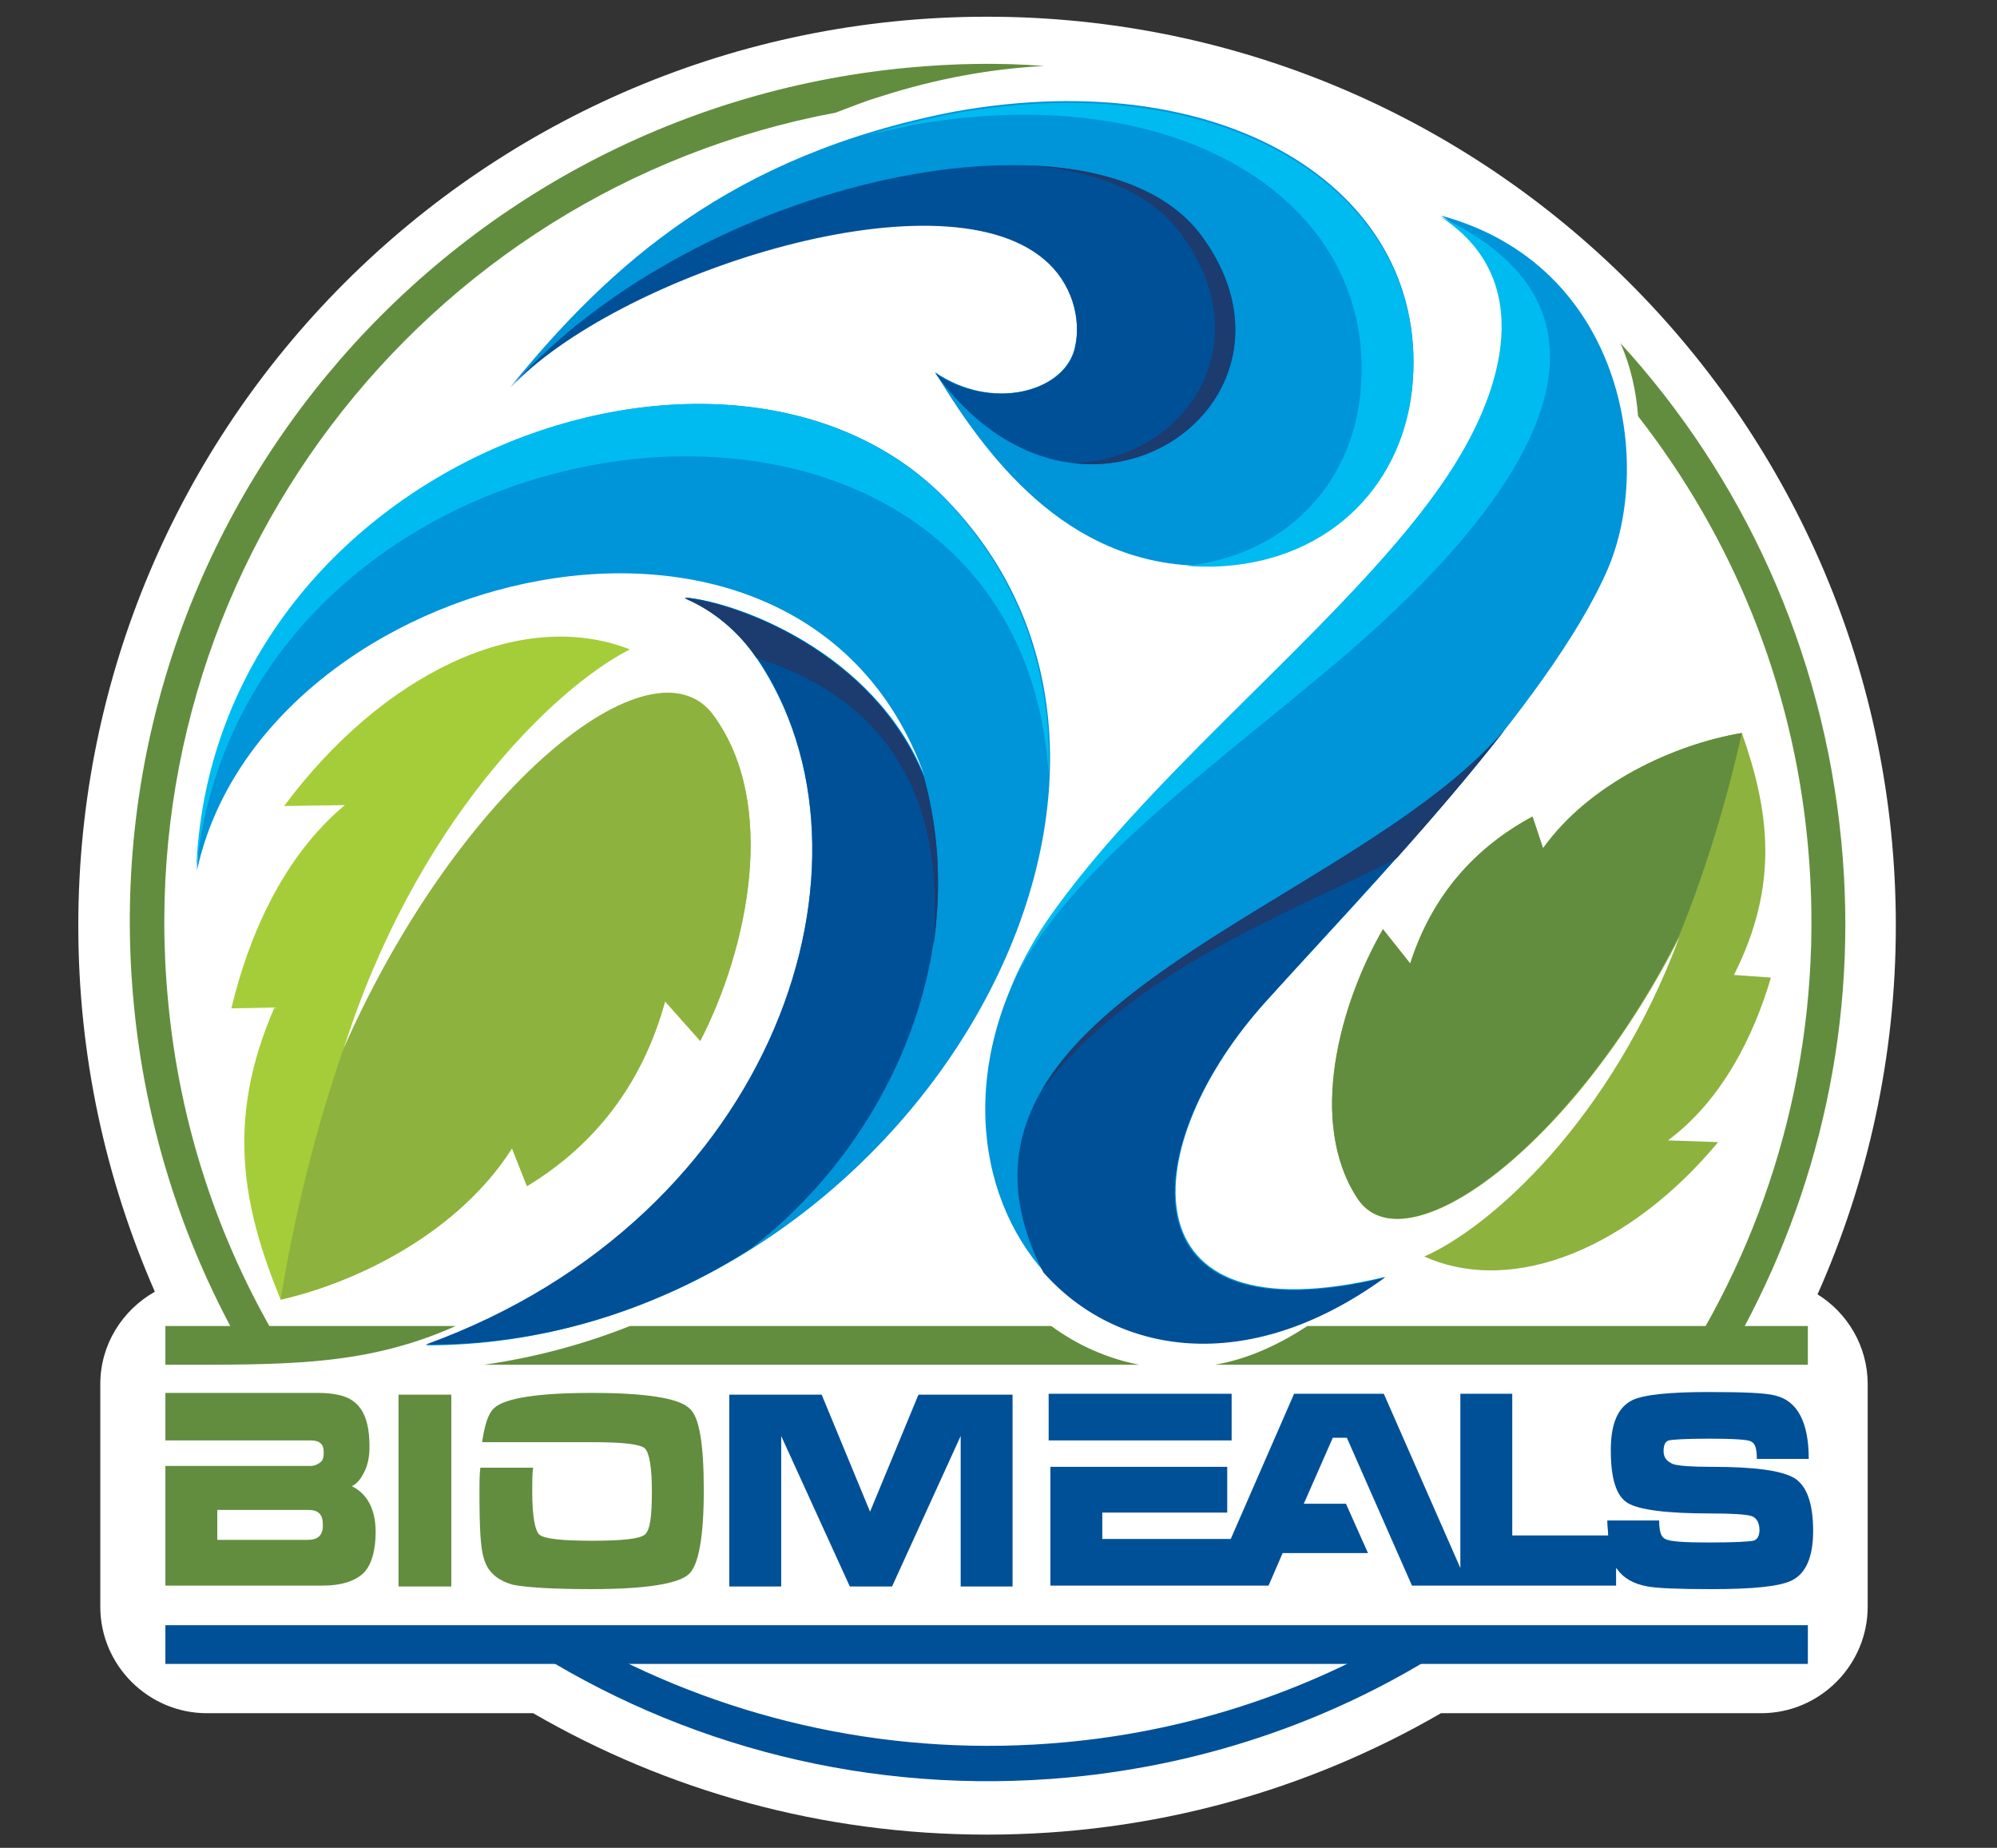
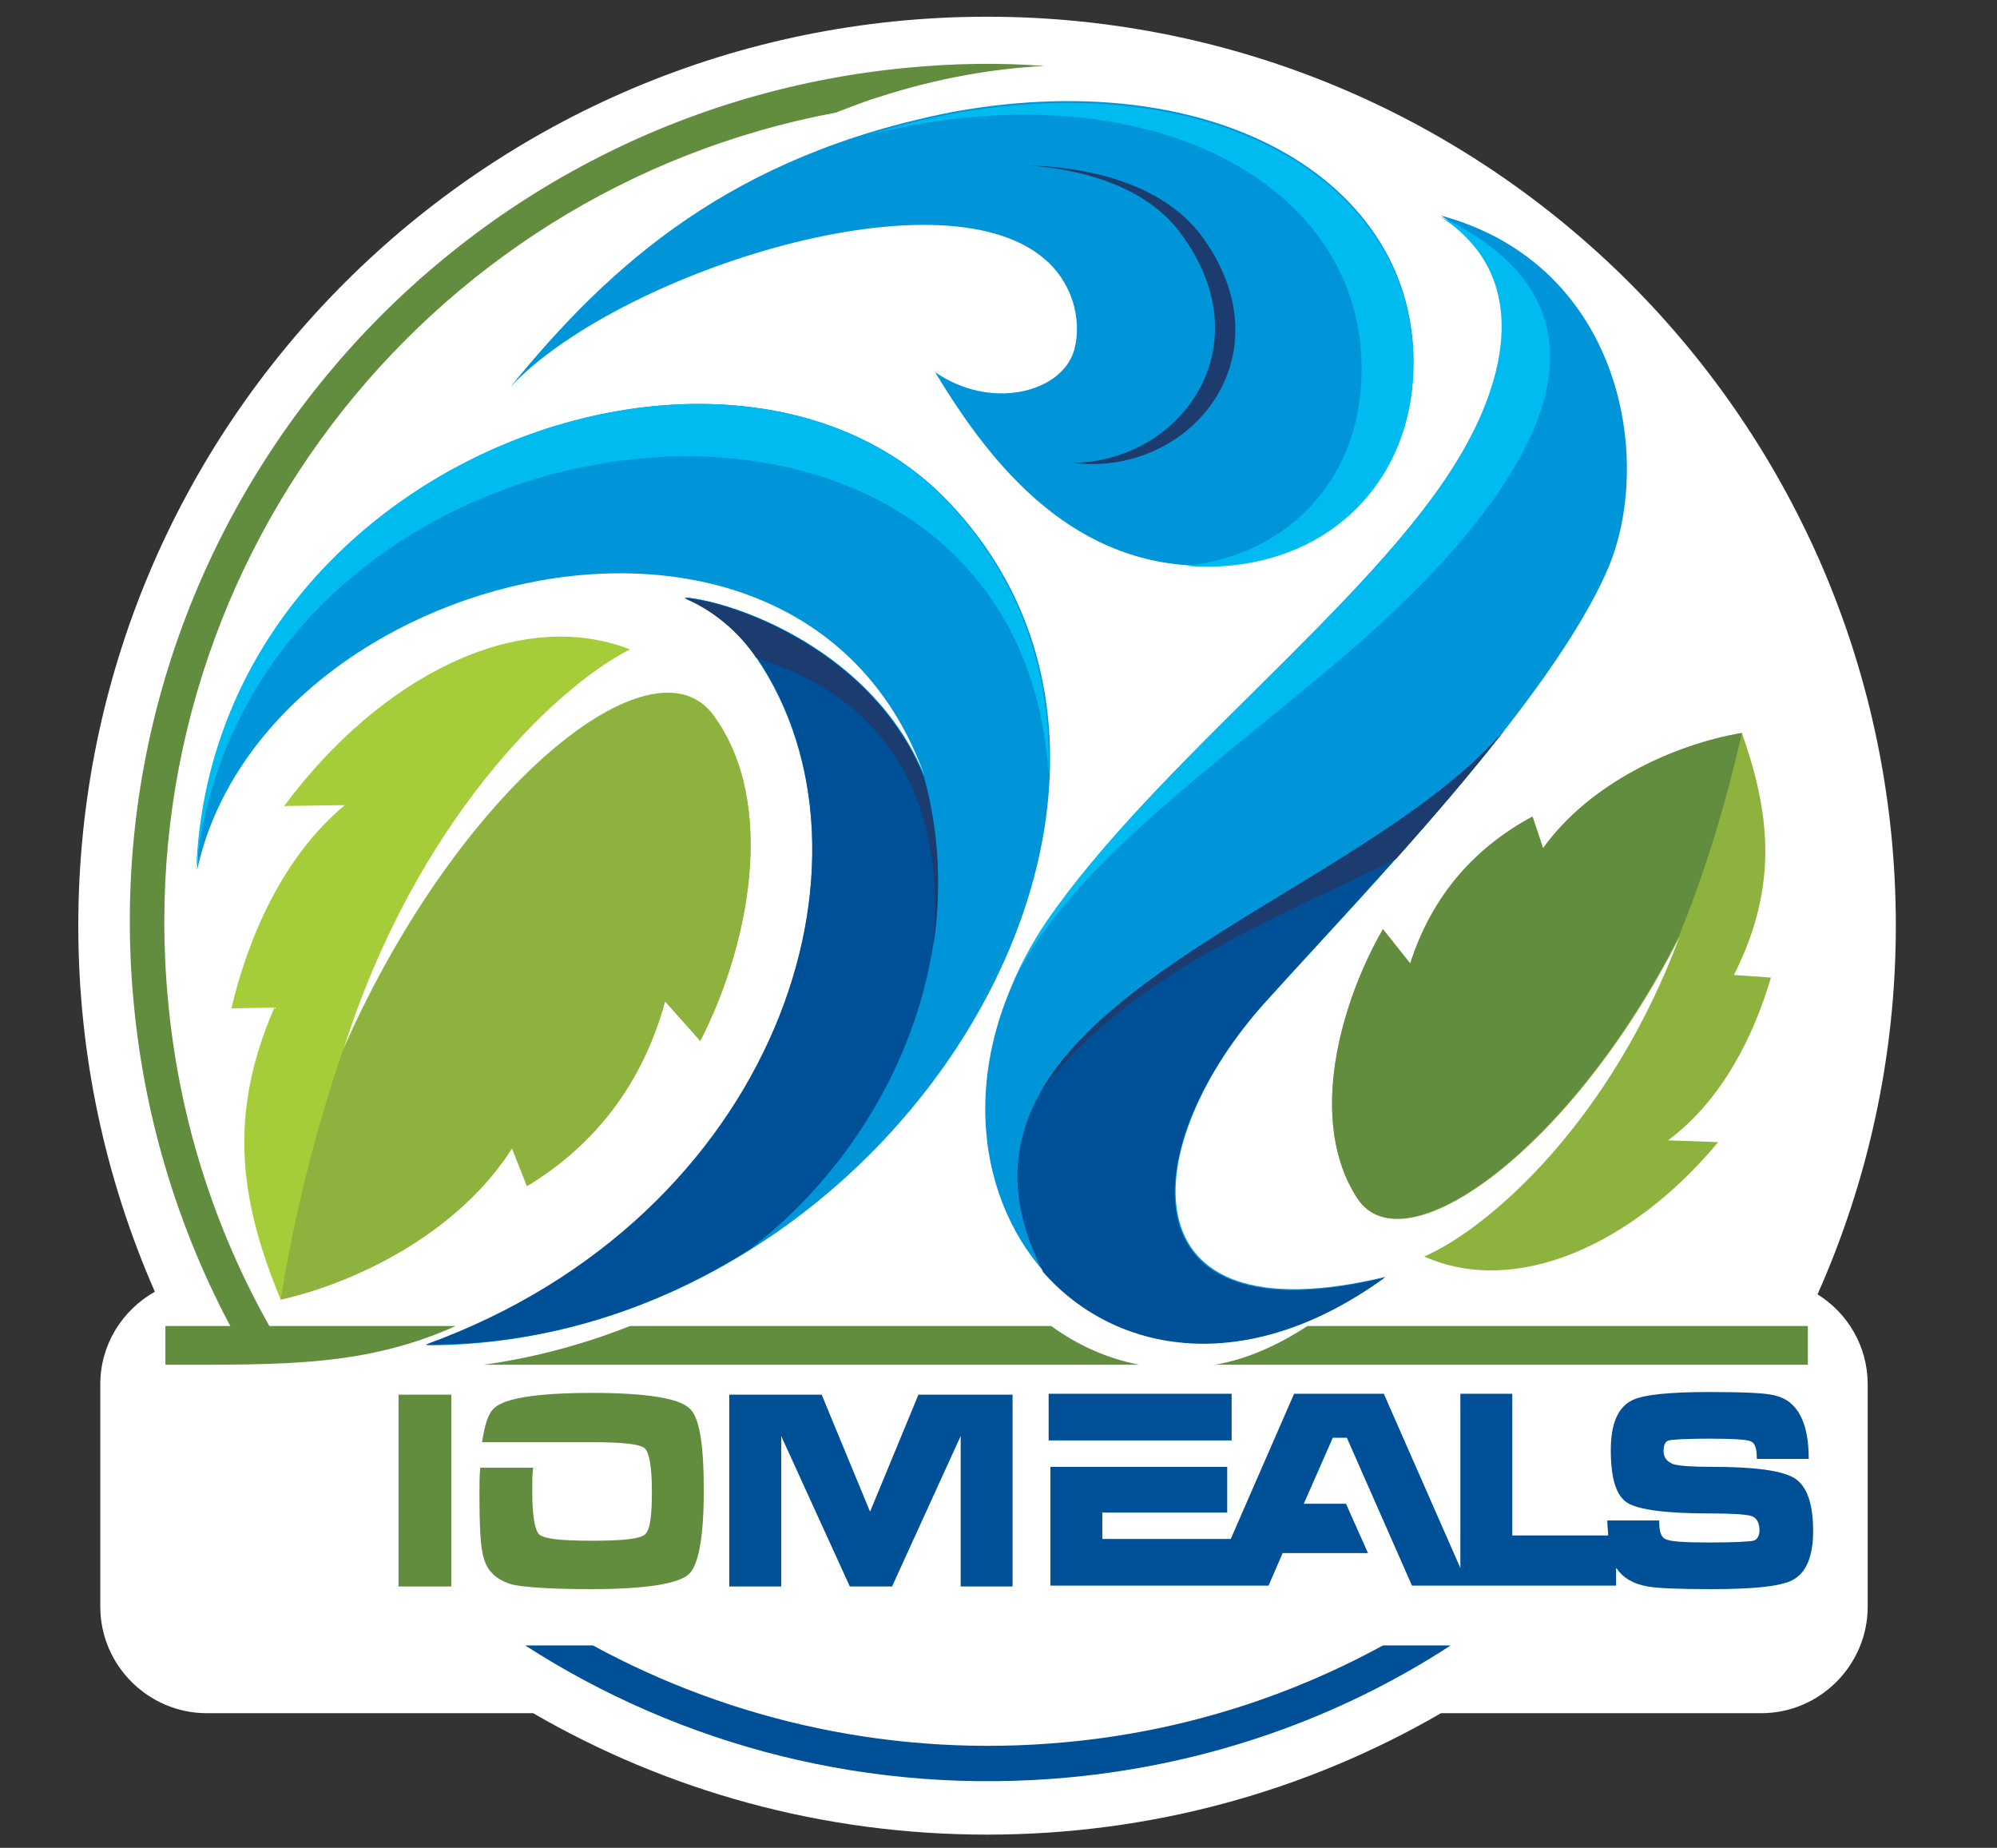
<svg xmlns="http://www.w3.org/2000/svg" version="1.1" id="Layer_1" x="0px" y="0px" viewBox="-184 315.9 227 210" xml:space="preserve" enable-background="new -184 315.9 227 210">
  <rect x="-184" y="315.9" width="227" height="210" fill="#333333" stroke="none" />
  <g>
    <path d="M22.6,463c5.7-12.8,8.9-27,8.9-41.9c0-57.1-46.3-103.3-103.3-103.3c-57.1,0-103.3,46.3-103.3,103.3   c0,14.8,3.1,28.8,8.7,41.6c-3.7,2.1-6.2,6-6.2,10.5v25.3c0,6.7,5.5,12.1,12.1,12.1h37.1c15.2,8.8,32.8,13.8,51.6,13.8   c18.8,0,36.4-5,51.6-13.8h36.4c6.7,0,12.1-5.5,12.1-12.1v-25.3C28.3,468.9,26,465.1,22.6,463L22.6,463z" fill="#FFFFFF" />
-     <polygon points="-165.2,505 21.5,505 21.5,500.6 -165.2,500.6 -165.2,505  " fill-rule="evenodd" clip-rule="evenodd" fill="#005097" />
-     <path d="M-165.2,474.3v5.3c5.5,0,11,0,16.5,0c0.5,0,0.9,0.1,1.1,0.3c0.3,0.2,0.4,0.6,0.4,1.1c0,0.5-0.1,0.9-0.4,1.1   c-0.3,0.2-0.6,0.4-1.1,0.4c-5.5,0-11,0-16.5,0v13.6h17.9c2.1,0,3.6-0.5,4.6-1.4c0.9-0.9,1.4-2.5,1.4-4.7c0-2.5-0.9-4.3-2.7-5.2   c0.6-0.3,1-0.8,1.4-1.6c0.4-0.8,0.6-1.7,0.6-2.9c0-2.6-0.6-4.3-1.9-5.2c-0.8-0.6-2.2-0.9-4-0.9H-165.2L-165.2,474.3z M-159.3,487.5   L-159.3,487.5h10.3c0.6,0,1,0.1,1.3,0.4c0.3,0.3,0.4,0.7,0.4,1.4c0,1.1-0.6,1.6-1.7,1.6h-10.3V487.5L-159.3,487.5z" fill="#628D3E" />
    <path d="M-104,485.3c0,5.3-0.6,8.5-1.7,9.5c-1.2,1.1-4.9,1.7-11.1,1.7c-4.5,0-7.4-0.2-8.9-0.5c-1.8-0.5-2.9-1.5-3.3-3   c-0.4-1.2-0.5-3.7-0.5-7.6c0-1,0-1.9,0.1-2.7h6c-0.1,0.7-0.1,1.6-0.1,2.7c0,2.8,0.3,4.4,0.8,4.9c0.6,0.5,2.6,0.7,6,0.7   c3.4,0,5.4-0.2,6-0.7c0.6-0.5,0.8-2.1,0.8-4.9c0-2.8-0.3-4.4-0.8-4.9c-0.6-0.5-2.6-0.7-6-0.7h-12.5c0.3-2,0.7-3.3,1.4-3.9   c1.2-1.1,4.9-1.7,11.1-1.7c6.1,0,9.8,0.6,11,1.7C-104.5,476.8-104,480-104,485.3L-104,485.3z" fill="#628D3E" />
    <polygon points="-138.7,496.2 -138.7,474.4 -132.7,474.4 -132.7,496.2 -138.7,496.2  " fill="#628D3E" />
    <path d="M10.3,491.2c2.9,0,4.5-0.1,5-0.2c0.4-0.1,0.7-0.5,0.7-1.2c0-0.8-0.3-1.4-0.9-1.6c-0.6-0.2-2.2-0.3-4.7-0.3   c-4.9,0-8.1-0.4-9.4-1.2c-1.3-0.8-1.9-2.8-1.9-6c0-3,0.8-4.9,2.5-5.7c1.3-0.6,4.2-0.9,8.6-0.9c4,0,6.5,0.1,7.6,0.4   c2.5,0.6,3.8,3,3.8,7.2h-5.9c0-1.2-0.2-1.8-0.7-2c-0.4-0.2-2-0.3-4.7-0.3c-2.7,0-4.2,0.1-4.6,0.2c-0.4,0.1-0.6,0.5-0.6,1.2   c0,0.8,0.4,1.2,1.1,1.5c0.7,0.2,2.1,0.3,4.3,0.3c4.9,0,8,0.4,9.5,1.3c1.4,0.9,2.1,2.9,2.1,6c0,2.9-0.8,4.8-2.4,5.6   c-1.4,0.7-4.4,1-9.2,1c-3.7,0-6.1-0.1-7.2-0.3c-1.7-0.3-2.8-1-3.5-2l-0.1-0.1v2h-16.8h-0.8h-5.6l-7.4-16.8h-1.6l-3.3,7.5h4.8   l2.5,5.6h-9.7l-1.6,3.7h-4h-2.5h-18.3v-13.5h20.1v5.2h-14.2v3h14.6l7.2-16.5c3.4,0,6.8,0,10.2,0l8.7,19.8v-19.8h5.9v16.1h10.9   c0-0.5-0.1-1.1-0.1-1.7h5.9c0,1.2,0.2,1.9,0.7,2.1C5.8,491.1,7.5,491.2,10.3,491.2L10.3,491.2z M-64.8,479.6L-64.8,479.6v-5.3H-44   v5.3H-64.8L-64.8,479.6z M-101.1,474.4L-101.1,474.4v21.8h5.9v-17.1l7.8,17.1h2.4h2.4l7.8-17.1v17.1h5.9v-21.8h-10.7l-5.5,13.3   l-5.5-13.3H-101.1L-101.1,474.4z" fill="#005097" />
    <path d="M-80.9,323.6c-53.6,5.1-93,52.7-87.9,106.3c1.3,13.9,5.5,26.9,11.9,38.4h4.5c-6.8-11.5-11.2-24.6-12.5-38.7   c-4.6-48.6,28.8-92.1,75.9-100.9c1.6-0.6,3.3-1.3,5-1.8c6.5-2.1,12.8-3.2,18.7-3.5C-70.4,323-75.6,323.1-80.9,323.6L-80.9,323.6z" fill-rule="evenodd" clip-rule="evenodd" fill="#628D3E" />
-     <path d="M2.2,363.2c10.6,13.6,17.6,30.2,19.3,48.7c1.9,20.5-2.9,40-12.6,56.4h4.5c9.3-16.7,13.9-36.3,11.9-56.8   c-2.1-21.9-11.3-41.5-25.1-56.6C1.4,357.6,2,360.5,2.2,363.2L2.2,363.2z" fill-rule="evenodd" clip-rule="evenodd" fill="#628D3E" />
    <path d="M-124.3,502.9c17.7,11.4,39.2,17.1,61.8,15c16-1.5,30.8-6.8,43.4-15h-7.7c-10.8,5.9-23,9.8-36.1,11   c-19.3,1.8-37.9-2.4-53.7-11H-124.3L-124.3,502.9z" fill-rule="evenodd" clip-rule="evenodd" fill="#005097" />
    <path d="M-152.8,430.4c-5.6,12.8-3.6,22.7,0.7,33.2c9.2-2.1,20.4-7.9,26.3-17.2l1.7,4.3c7.6-4.6,13.1-11.5,15.7-21   l4,4.5c5.4-10.5,8.9-26.9,1.5-37c-6.9-9.4-29,8.3-42.1,38.1c8.1-25.7,23.8-41.1,32.6-45.6c-12.6-4.9-28.3,3-39.3,17.8l6.9-0.1   c-7.1,5.9-11,15.1-12.9,23.1L-152.8,430.4L-152.8,430.4z" fill-rule="evenodd" clip-rule="evenodd" fill="#A5CD39" />
    <path d="M-145,435.2c-3.1,9-5.5,18.6-7.1,28.4c9.2-2.1,20.4-7.9,26.3-17.2l1.7,4.3c7.6-4.6,13.1-11.5,15.7-21l4,4.5   c5.4-10.5,8.9-26.9,1.5-37C-109.8,387.7-131.9,405.4-145,435.2L-145,435.2z" fill-rule="evenodd" clip-rule="evenodd" fill="#8DB23E" />
    <path d="M-77.7,358.2c6.5,10.8,15.9,22.4,31.5,22c12.7-0.3,21.4-8.7,22.7-20.1c2.4-22.1-20.6-37.2-52.1-31.5   c-25.2,4.9-39,17.3-50.4,31.3c11.7-12.6,48.6-24.9,60.7-14.6c3,2.5,4.4,6.7,3.4,10.4C-63.3,360.5-71.3,362.6-77.7,358.2   L-77.7,358.2z" fill-rule="evenodd" clip-rule="evenodd" fill="#0094D9" />
-     <path d="M-126,360c11.7-12.6,48.6-24.9,60.7-14.6c3,2.5,4.4,6.7,3.4,10.4c-1.4,4.7-9.4,6.8-15.8,2.5   c16.6,22.9,44.4,3.4,30.2-15.7C-59.4,326.6-104.7,336-126,360L-126,360z" fill-rule="evenodd" clip-rule="evenodd" fill="#005097" />
    <path d="M-49.1,380.2c0.9,0.1,1.9,0.1,2.9,0.1c12.7-0.3,21.4-8.7,22.7-20c2.4-22.1-20.6-37.2-52.1-31.5   c-3.7,0.7-7.1,1.6-10.3,2.6c1.8-0.5,3.8-0.9,5.7-1.3c30.7-5.5,53.2,9.1,50.8,30.8C-30.5,371.1-38,379-49.1,380.2L-49.1,380.2z" fill-rule="evenodd" clip-rule="evenodd" fill="#00BBEF" />
    <path d="M-62.1,368.5c13.4,1.7,24.8-12.2,14.6-25.9c-3.8-5-10.9-7.6-19.5-7.9c7.6,0.6,13.8,3.1,17.2,7.7   C-40.2,355.3-49.8,368.4-62.1,368.5L-62.1,368.5z" fill-rule="evenodd" clip-rule="evenodd" fill="#1C3B6F" />
    <path d="M13.1,426.7c5.2-10.3,4-18.7,0.9-27.5c-7.7,1.3-17.3,5.7-22.6,13.1l-1.2-3.6c-6.5,3.5-11.4,8.9-13.9,16.7   l-3.1-3.9c-4.9,8.5-8.6,21.9-2.9,30.6c5.3,8.1,24.4-5.6,36.6-29.7c-7.8,20.9-21.5,33-29,36.3c10.3,4.6,23.6-1.2,33.4-13l-5.7-0.2   c6.2-4.6,9.8-12,11.7-18.5L13.1,426.7L13.1,426.7z" fill-rule="evenodd" clip-rule="evenodd" fill="#8DB23E" />
    <path d="M6.8,422.4c3-7.3,5.4-15.2,7.2-23.2c-7.7,1.3-17.3,5.7-22.6,13.1l-1.2-3.6c-6.5,3.5-11.4,8.9-13.9,16.7   l-3.1-3.9c-4.9,8.5-8.6,21.9-2.9,30.6C-24.4,460.1-5.4,446.5,6.8,422.4L6.8,422.4z" fill-rule="evenodd" clip-rule="evenodd" fill="#628D3E" />
    <path d="M-65,420.7c-20.4,30.1,7.2,63,38.5,40.3c-30.2,7.3-28.2-15.2-13.5-31.4c11.2-12.4,32.1-33.8,38.7-48.9   c5.4-12.4,1.7-34.7-18.9-40.3c10.4,6.7,7.6,18.5,1.9,27.8C-28.2,384.5-52.9,402.8-65,420.7L-65,420.7z" fill-rule="evenodd" clip-rule="evenodd" fill="#0094D9" />
    <path d="M-13,398.9c-18,20.9-67.9,31.4-52.4,61.6c8.2,9.3,23.1,12,38.8,0.6c-30.2,7.3-28.2-15.2-13.5-31.4   C-32.9,421.7-21.8,410.1-13,398.9L-13,398.9z" fill-rule="evenodd" clip-rule="evenodd" fill="#005097" />
    <path d="M-69.2,428.3c6.2-13.6,23.1-25.1,38.3-38.1c20.1-17.3,34.6-38.3,10.6-49.7c10.4,6.7,7.6,18.5,1.9,27.8   c-9.9,16.3-34.5,34.6-46.7,52.4C-66.8,423.2-68.1,425.8-69.2,428.3L-69.2,428.3z" fill-rule="evenodd" clip-rule="evenodd" fill="#00BBEF" />
    <path d="M-25.3,413.5c-12.8,6.5-29.8,12.6-40.3,26.3c9.2-15.9,39.4-25.7,52.6-40.9C-16.8,403.8-21.1,408.8-25.3,413.5   L-25.3,413.5z" fill-rule="evenodd" clip-rule="evenodd" fill="#1C3B6F" />
    <path d="M-165.2,471c13.6,0,22.7,0.2,33-4.4h-33V471L-165.2,471z M-129,471L-129,471h74.5c-3.6-0.7-7-2.2-10-4.4h-47.9   C-117.7,468.7-123.3,470.2-129,471L-129,471z M-45.9,471L-45.9,471h67.4v-4.4h-56.9C-38.9,468.9-42.4,470.4-45.9,471L-45.9,471z" fill-rule="evenodd" clip-rule="evenodd" fill="#628D3E" />
    <path d="M-98,390.7c15.5,22.8,2.4,63.6-37.6,78.1c52.8,0,91.5-63,59.1-96.2c-24.6-25.2-83.3-4.3-85.1,42.2   c7.5-34.5,68.8-49.7,82.7-10.7c-5.8-14.2-21.4-19.8-27.2-20.3l0,0C-103,385.3-100.1,387.6-98,390.7L-98,390.7z" fill-rule="evenodd" clip-rule="evenodd" fill="#0094D9" />
    <path d="M-98.8,457.9c15.6-11.9,25.5-33.3,19.8-53.8c-5.8-14.2-21.4-19.8-27.2-20.3l0,0c3.3,1.4,6.1,3.7,8.2,6.8   c15.5,22.8,2.4,63.6-37.6,78.1C-122.1,468.8-109.5,464.7-98.8,457.9L-98.8,457.9z" fill-rule="evenodd" clip-rule="evenodd" fill="#005097" />
    <path d="M-77.9,423.5c1.4-16.3-4.7-28-20.1-32.8c-2.1-3.1-4.9-5.4-8.2-6.8l0,0c5.8,0.5,21.4,6.1,27.2,20.3   C-77.2,410.6-77,417.2-77.9,423.5L-77.9,423.5z" fill-rule="evenodd" clip-rule="evenodd" fill="#1C3B6F" />
    <path d="M-161.7,414.8c5.6-55.3,93.3-65.5,96.9-10.9c0.4-11.4-3.2-22.4-11.8-31.3   C-101.2,347.4-159.9,368.3-161.7,414.8L-161.7,414.8z" fill-rule="evenodd" clip-rule="evenodd" fill="#00BBEF" />
  </g>
</svg>